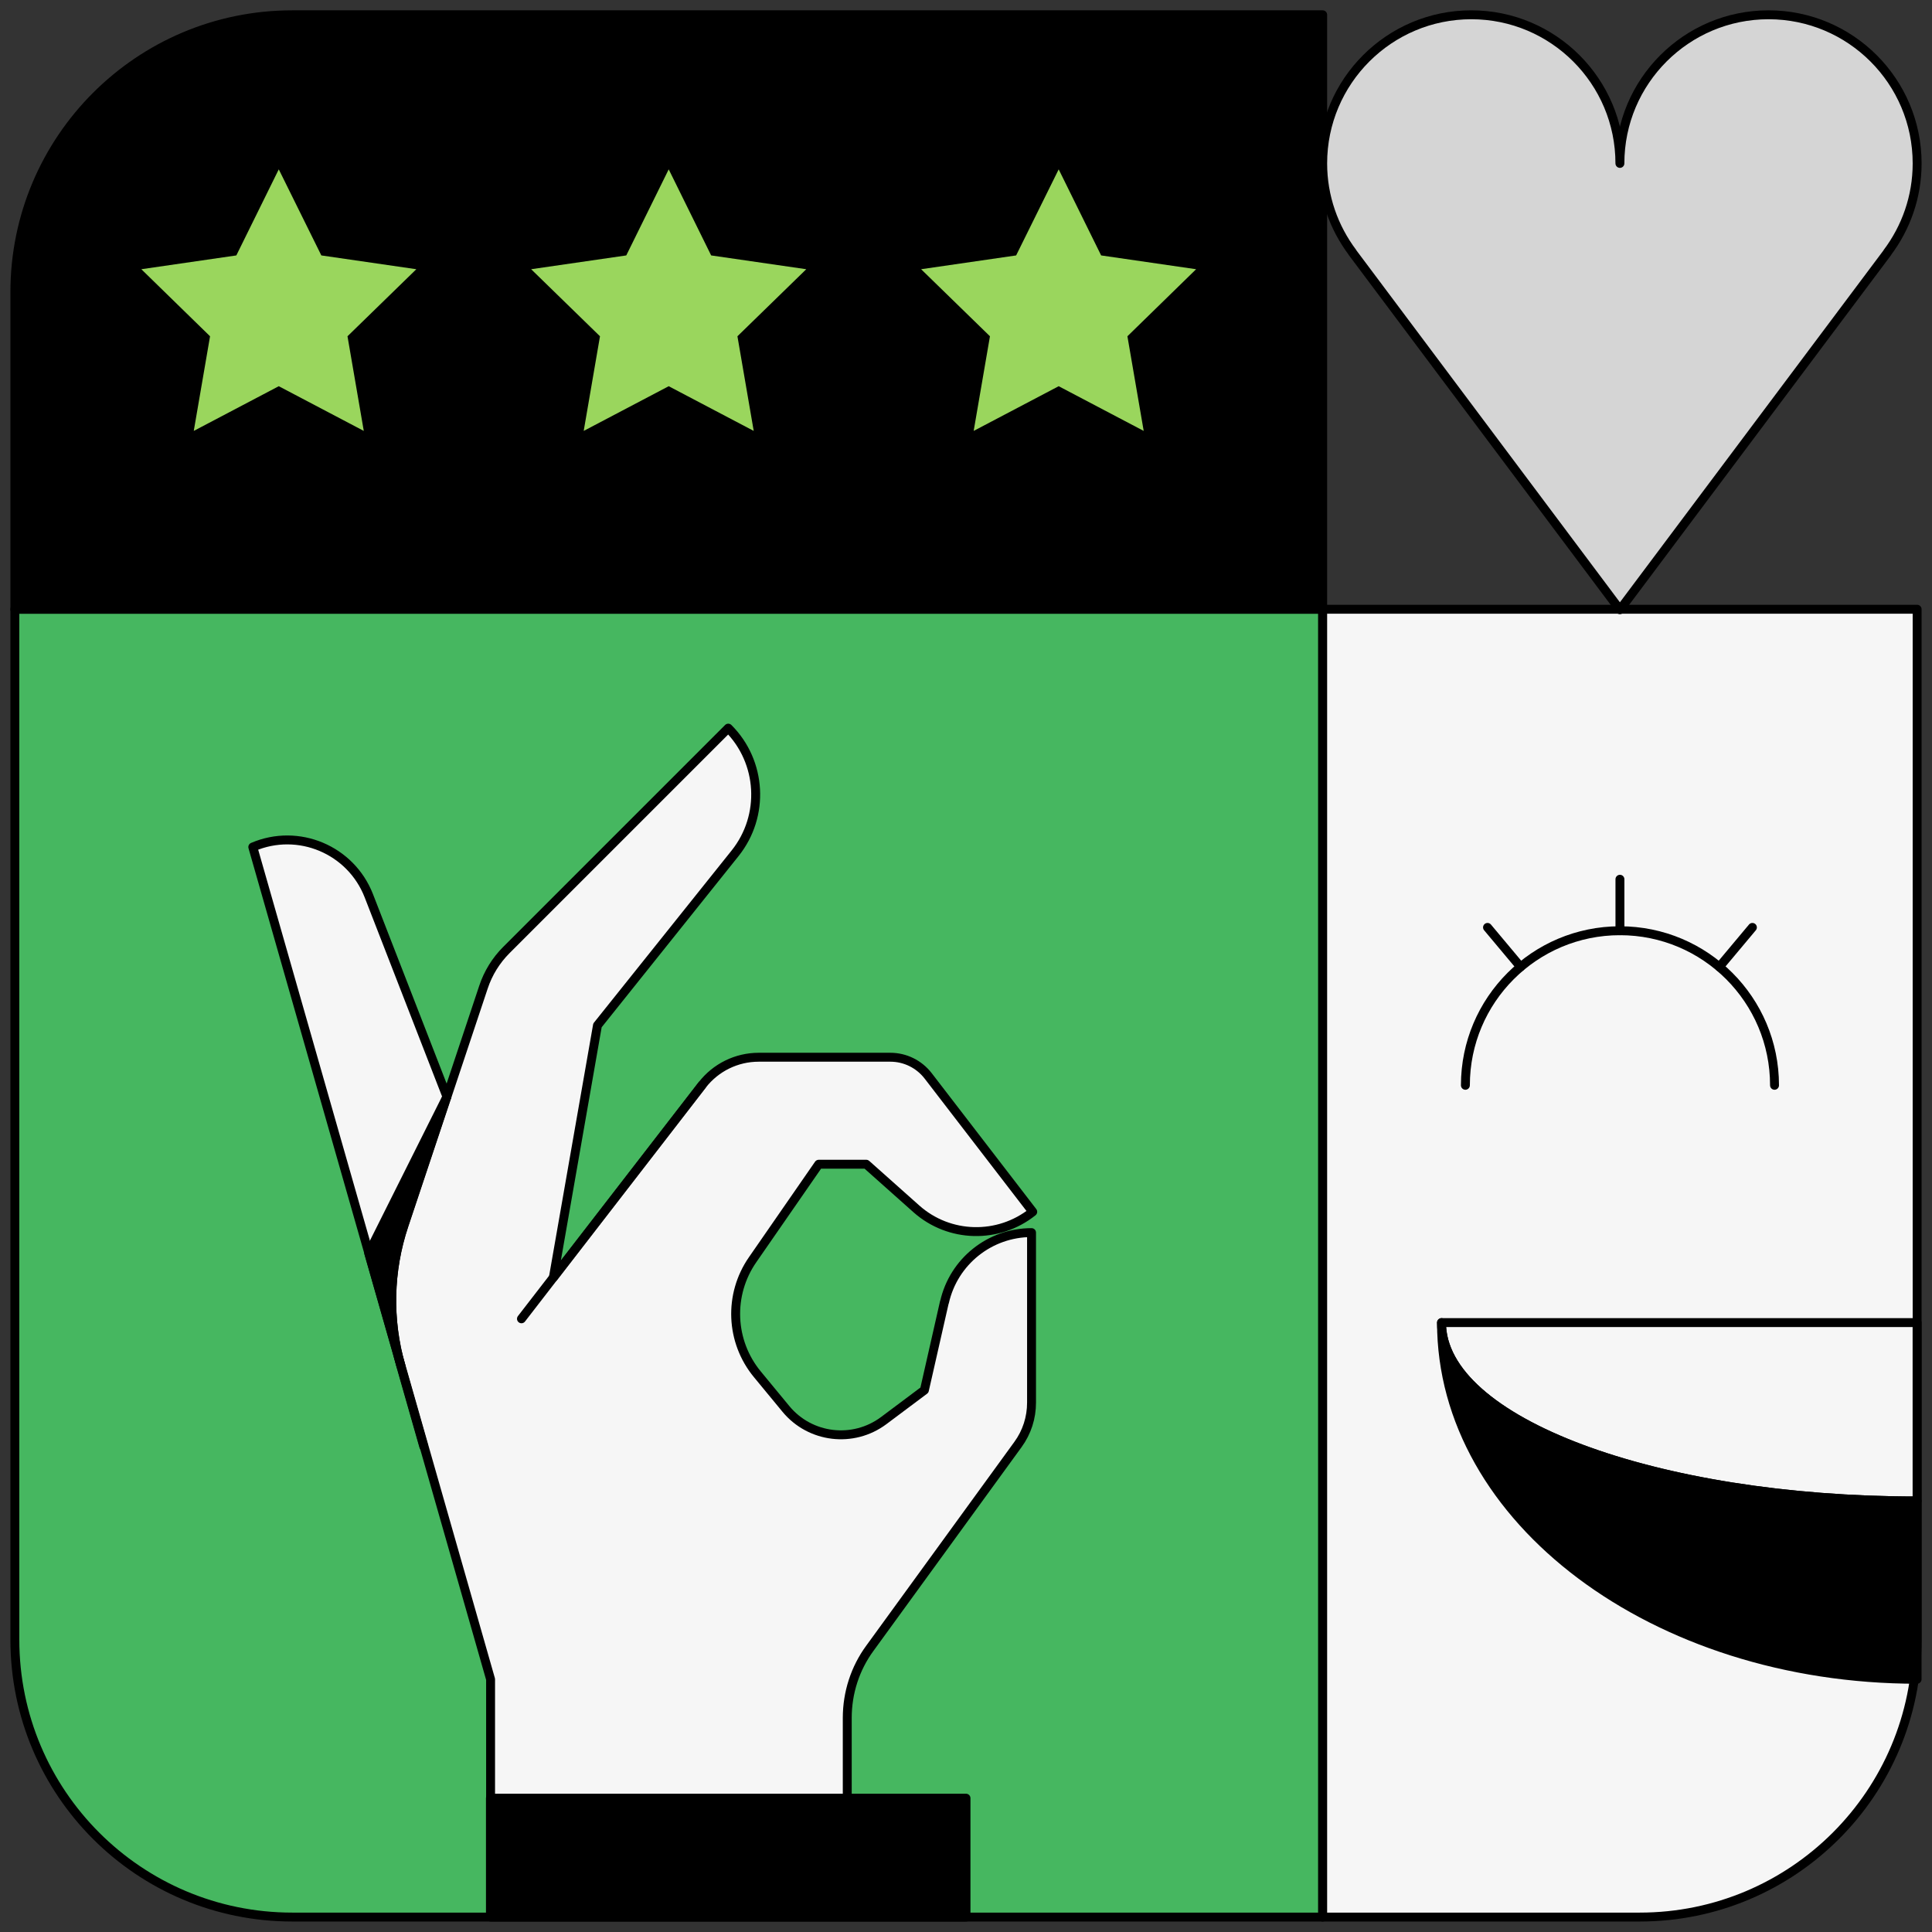
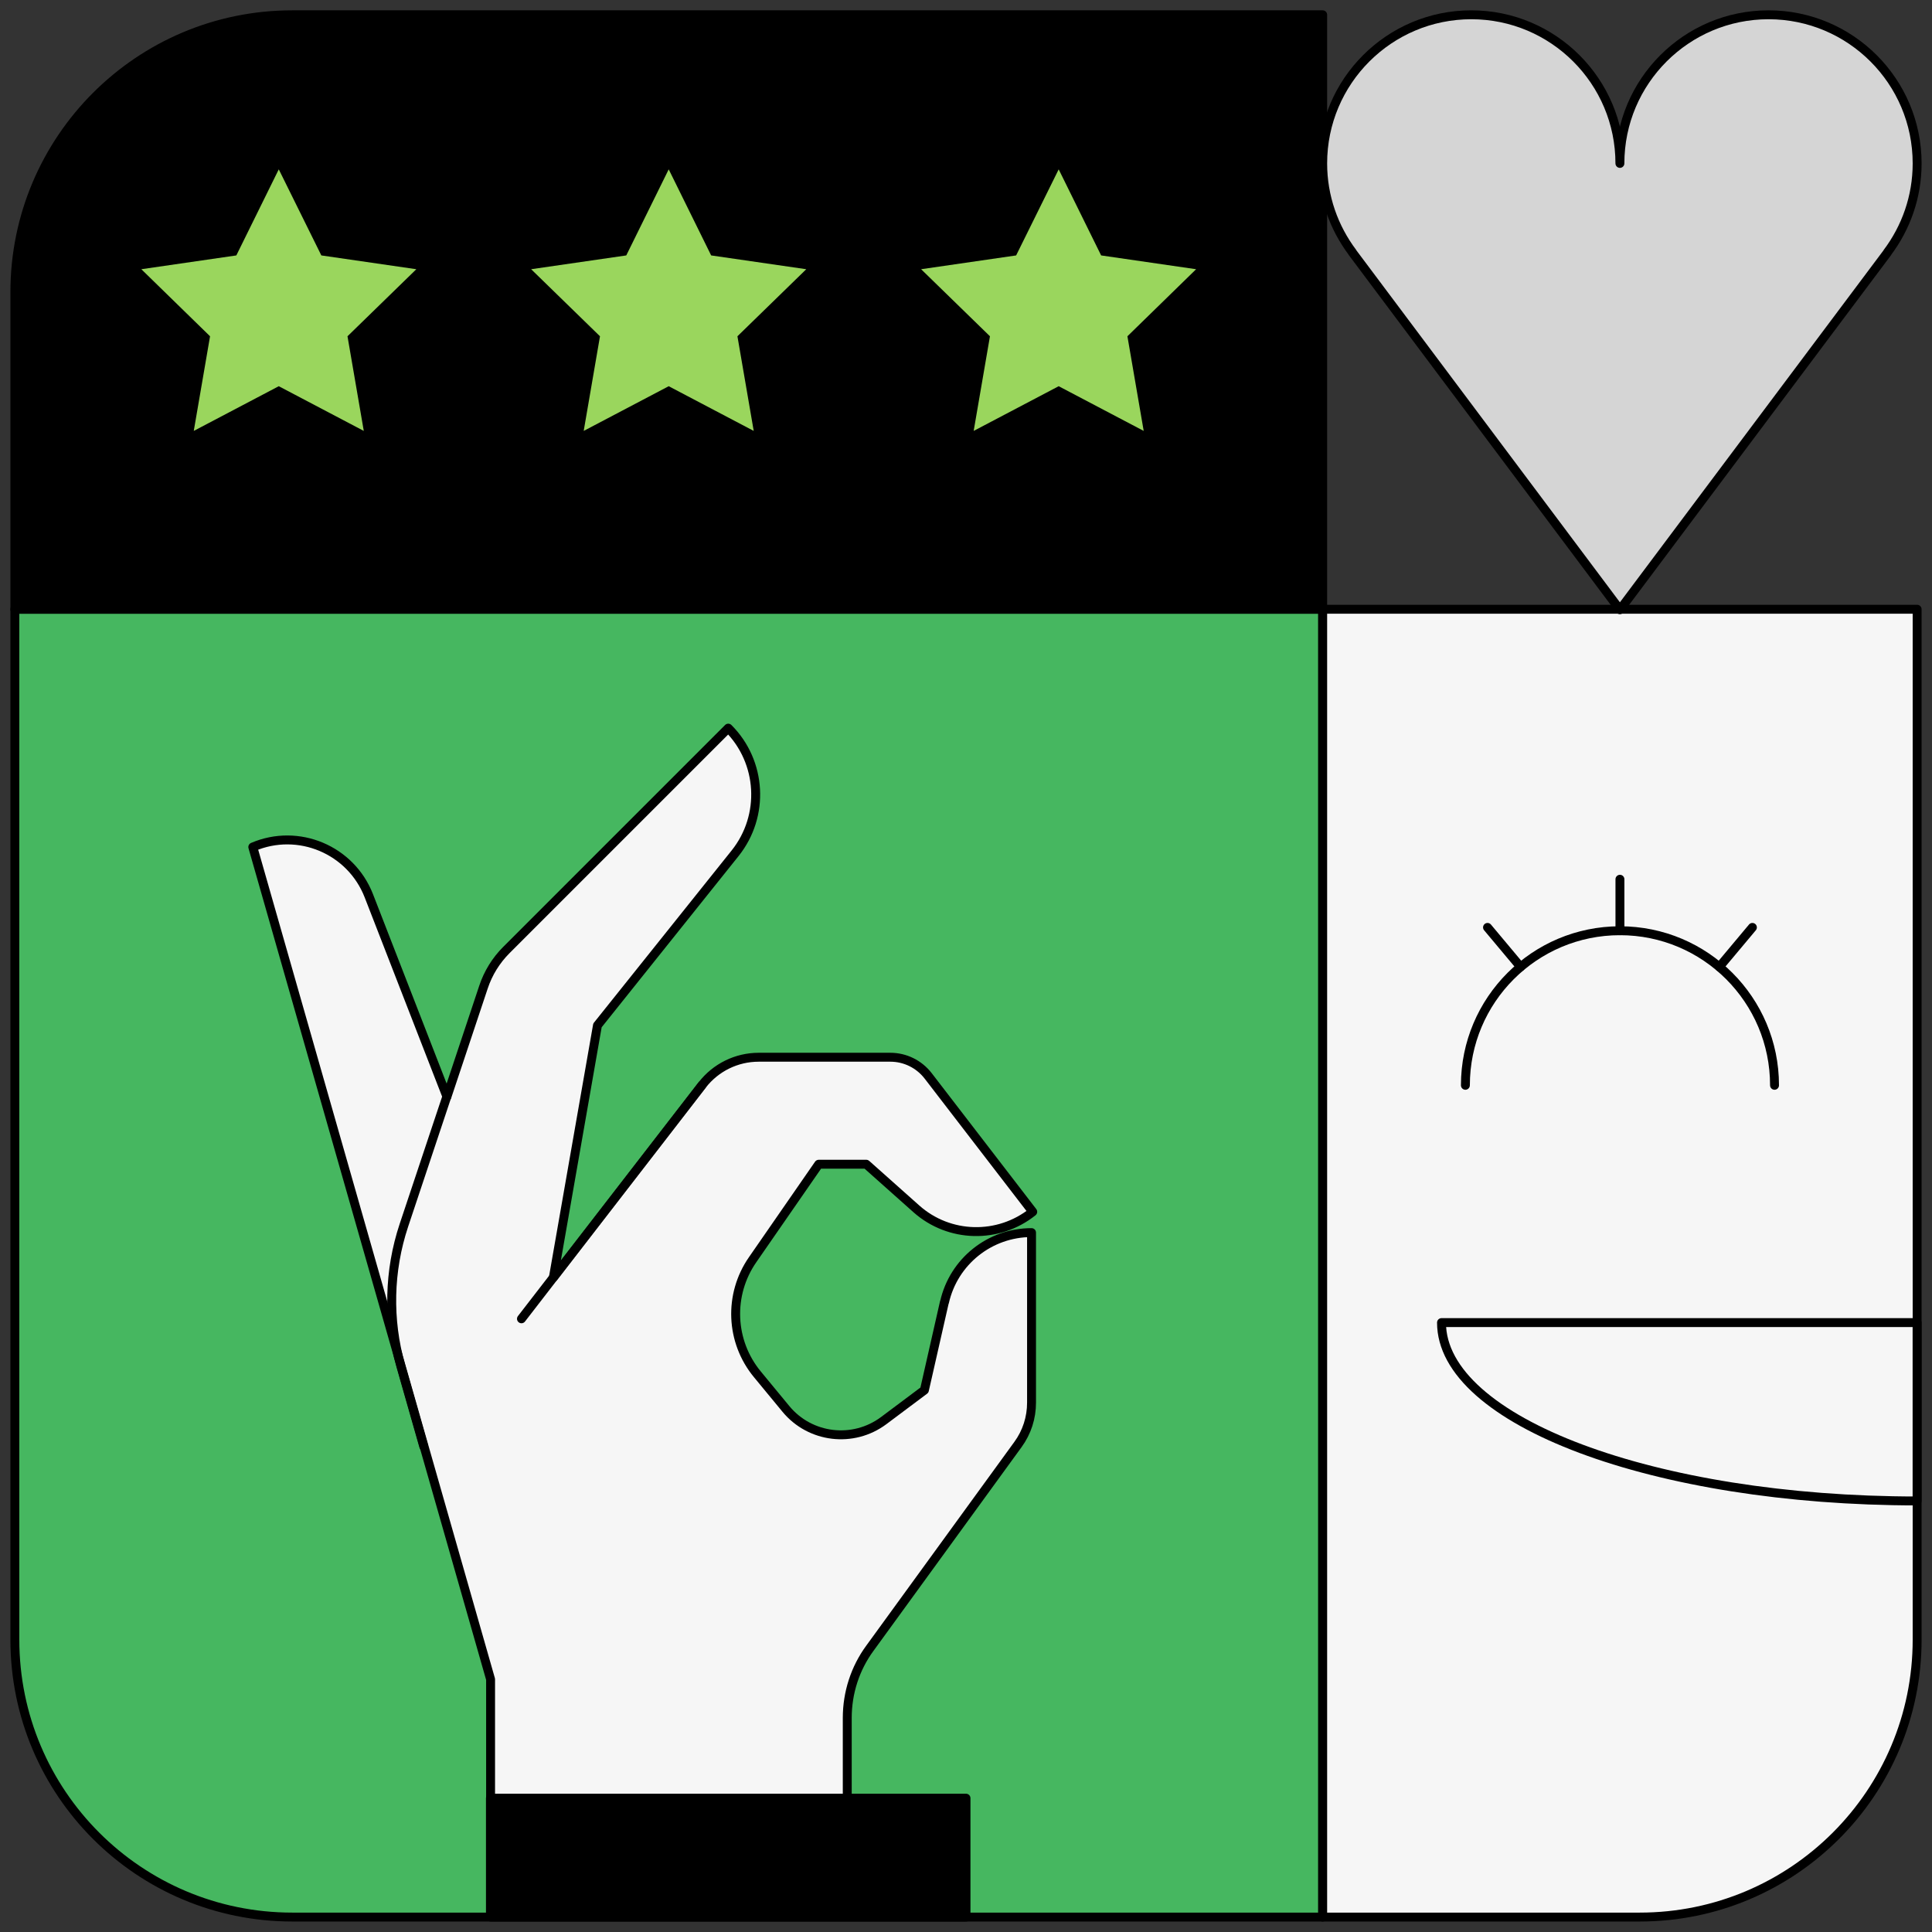
<svg xmlns="http://www.w3.org/2000/svg" width="130" height="130" viewBox="0 0 130 130" fill="none">
  <rect x="0" y="0" width="130" height="130" fill="#333333" stroke="none" />
  <path d="M89 40.995H1V110.328C1 120.638 9.357 128.995 19.667 128.995H89V40.995Z" fill="#46B760" stroke="black" stroke-width="0.6" stroke-linecap="round" stroke-linejoin="round" />
  <path d="M89 0.995H19.667C9.357 0.995 1 9.352 1 19.662V40.995H89V0.995Z" fill="black" stroke="black" stroke-width="0.6" stroke-linecap="round" stroke-linejoin="round" />
  <path d="M129 40.995H89V128.995H110.333C120.643 128.995 129 120.638 129 110.328V40.995Z" fill="#F6F6F6" stroke="black" stroke-width="0.6" stroke-linecap="round" stroke-linejoin="round" />
  <path d="M129 10.995C129 5.475 124.52 0.995 119 0.995C113.48 0.995 109 5.475 109 10.995C109 5.475 104.52 0.995 99 0.995C93.48 0.995 89 5.475 89 10.995C89 13.243 89.752 15.315 91.008 16.987H91L109 41.027L127 16.995H126.992C128.248 15.323 129 13.251 129 10.995Z" fill="#D5D5D5" stroke="black" stroke-width="0.6" stroke-linecap="round" stroke-linejoin="round" />
  <path d="M18.758 11.395L21.622 17.187L28.014 18.115L23.382 22.627L24.478 28.995L18.758 25.987L13.038 28.995L14.134 22.627L9.51 18.115L15.902 17.187L18.758 11.395Z" fill="#9AD65D" />
  <path d="M44.996 11.395L47.852 17.187L54.252 18.115L49.62 22.627L50.716 28.995L44.996 25.987L39.276 28.995L40.372 22.627L35.74 18.115L42.14 17.187L44.996 11.395Z" fill="#9AD65D" />
  <path d="M71.237 11.395L74.093 17.187L80.484 18.115L75.861 22.627L76.957 28.995L71.237 25.987L65.516 28.995L66.612 22.627L61.98 18.115L68.373 17.187L71.237 11.395Z" fill="#9AD65D" />
  <path d="M65 120.995H33V128.995H65V120.995Z" fill="black" stroke="black" stroke-width="0.6" stroke-linecap="round" stroke-linejoin="round" />
  <path d="M63.546 87.619L62.202 93.539L59.466 95.587C57.41 97.123 54.514 96.779 52.882 94.803L50.962 92.475C49.138 90.267 49.01 87.115 50.642 84.763L55.09 78.339H58.29L61.658 81.339C63.866 83.307 67.178 83.387 69.49 81.539L62.45 72.387C61.842 71.603 60.906 71.139 59.914 71.139H51.05C49.562 71.139 48.162 71.827 47.25 73.003L37.234 85.963L40.202 68.995L49.466 57.411C51.474 54.899 51.274 51.267 49.002 48.995L34.074 63.923C33.37 64.627 32.842 65.483 32.53 66.427L30.074 73.795L24.818 60.275C23.61 57.171 20.074 55.683 17.01 56.995L33.01 112.995V120.995H57.01V115.595C57.01 113.907 57.538 112.259 58.538 110.899C61.146 107.307 66.386 100.107 68.498 97.195C69.098 96.371 69.41 95.395 69.41 94.379V82.939C66.602 82.939 64.17 84.883 63.554 87.619H63.546Z" fill="#F6F6F6" stroke="black" stroke-width="0.6" stroke-linecap="round" stroke-linejoin="round" />
  <path d="M30.064 73.795L27.176 82.451C26.16 85.507 26.088 88.803 26.968 91.907L28.512 97.323" stroke="black" stroke-width="0.6" stroke-linecap="round" stroke-linejoin="round" />
  <path d="M35.088 88.739L47.248 73.003" stroke="black" stroke-width="0.6" stroke-linecap="round" stroke-linejoin="round" />
-   <path d="M27.185 82.451L30.073 73.795L24.809 84.315L26.977 91.907C26.089 88.803 26.161 85.507 27.185 82.451Z" fill="black" stroke="black" stroke-width="0.6" stroke-linecap="round" stroke-linejoin="round" />
  <path d="M119.404 73.027C119.404 67.283 114.748 62.627 109.004 62.627C103.26 62.627 98.603 67.283 98.603 73.027" stroke="black" stroke-width="0.6" stroke-linecap="round" stroke-linejoin="round" />
  <path d="M109.002 62.627V59.163" stroke="black" stroke-width="0.6" stroke-linecap="round" stroke-linejoin="round" />
  <path d="M102.316 65.059L100.092 62.403" stroke="black" stroke-width="0.6" stroke-linecap="round" stroke-linejoin="round" />
  <path d="M115.691 65.059L117.915 62.403" stroke="black" stroke-width="0.6" stroke-linecap="round" stroke-linejoin="round" />
  <path d="M128.996 100.995V88.995H96.996C96.996 95.619 111.324 100.995 128.996 100.995Z" fill="#F6F6F6" stroke="black" stroke-width="0.6" stroke-linecap="round" stroke-linejoin="round" />
-   <path d="M96.996 88.995C96.996 102.251 111.324 112.995 128.996 112.995V100.995C111.324 100.995 96.996 95.619 96.996 88.995Z" fill="black" stroke="black" stroke-width="0.6" stroke-linecap="round" stroke-linejoin="round" />
</svg>